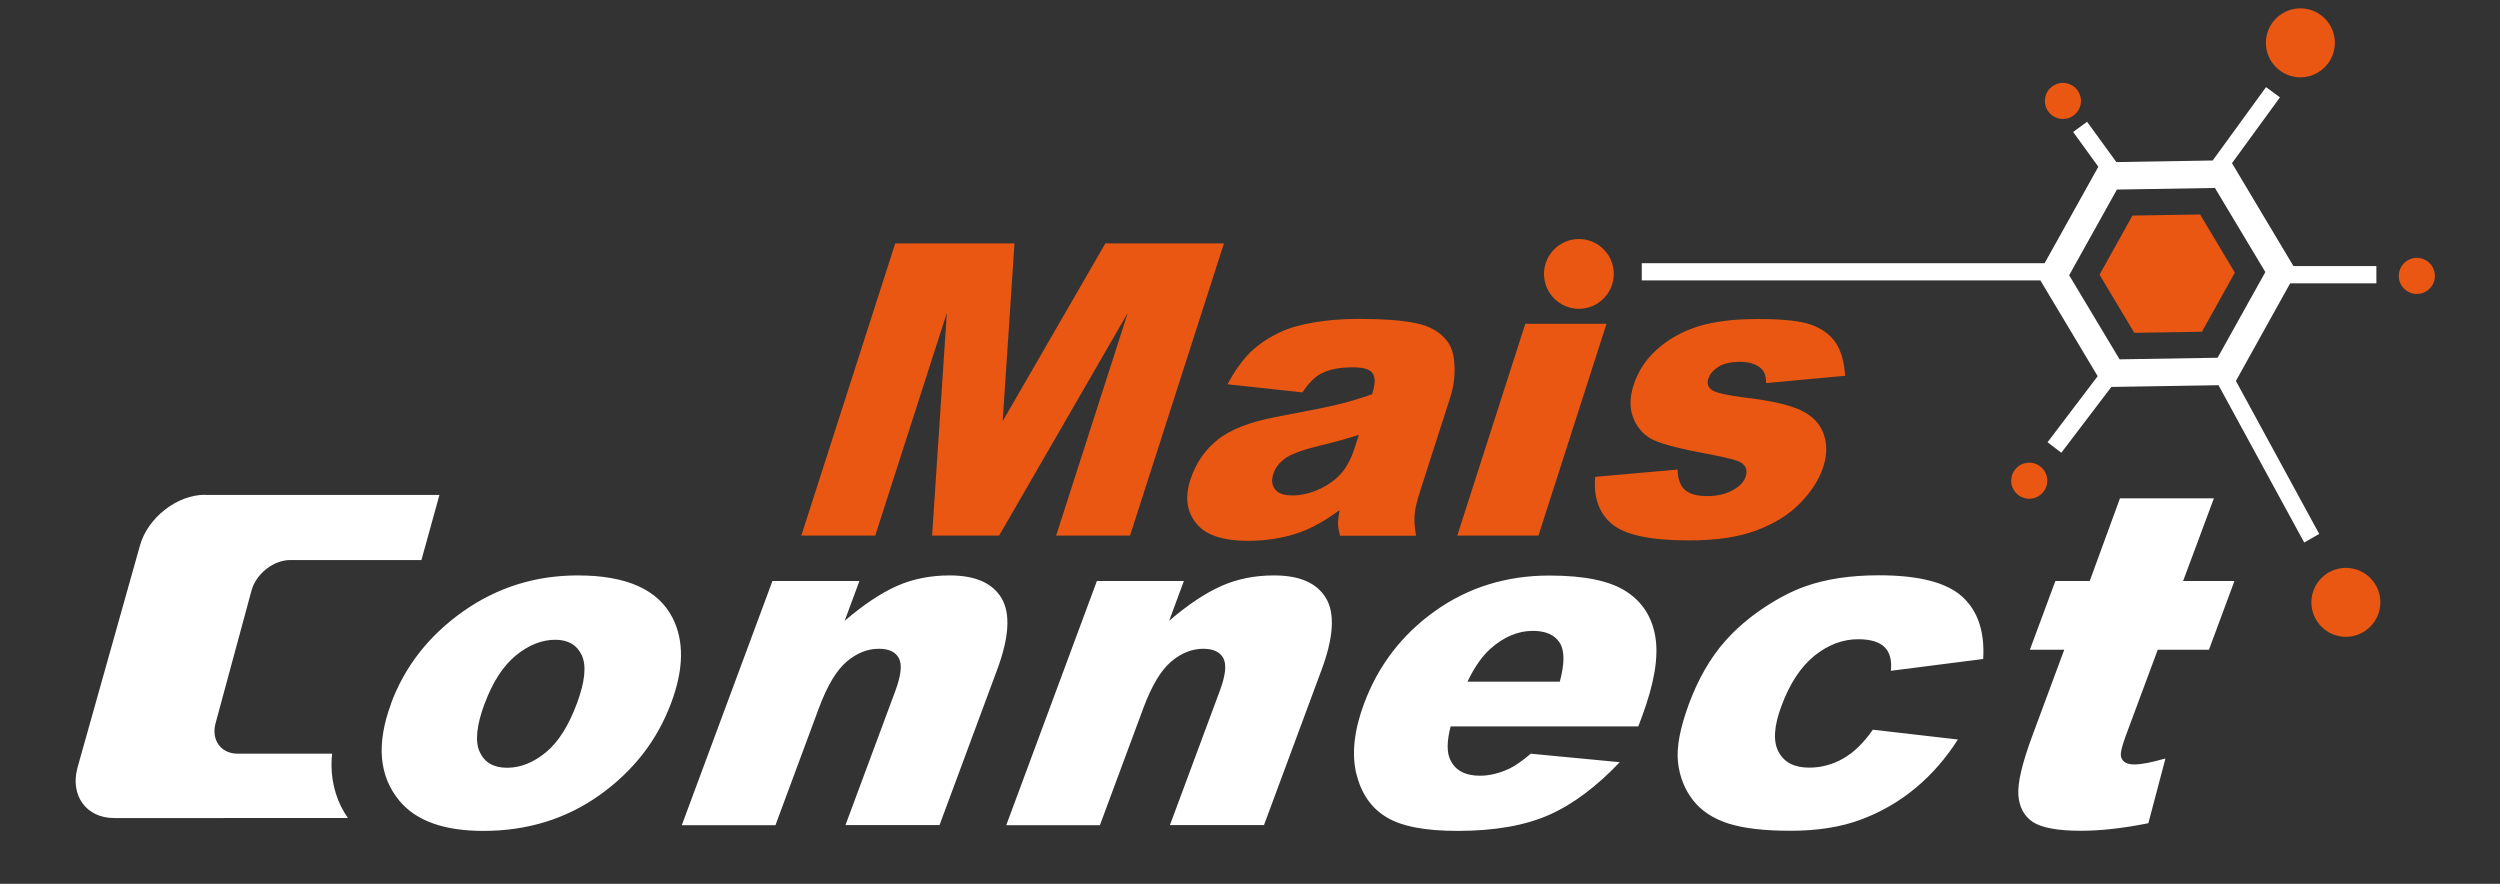
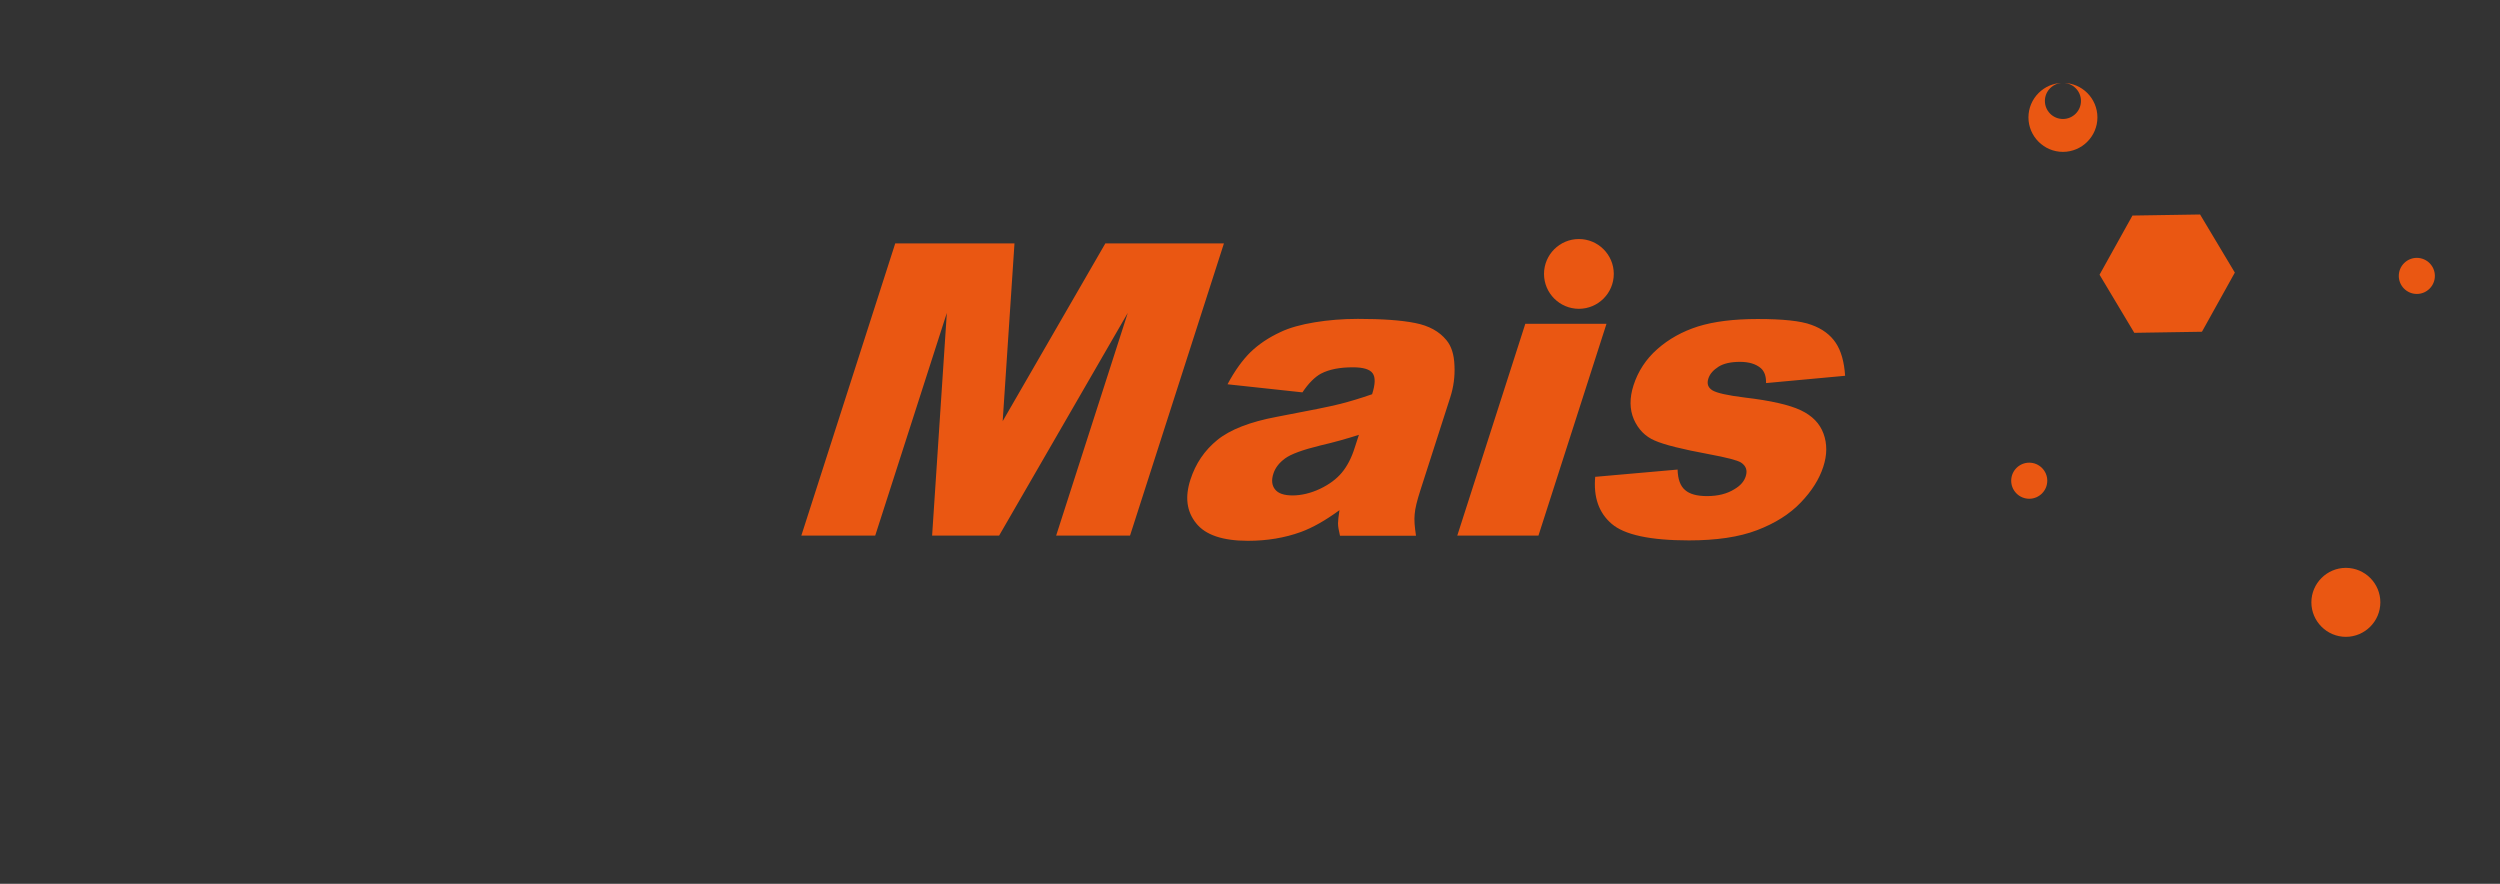
<svg xmlns="http://www.w3.org/2000/svg" id="Camada_1" version="1.1" viewBox="0 0 188.47 66.63">
  <rect x="0" y="0" width="188.47" height="66.63" fill="#333333" stroke="none" />
  <defs>
    <style> .st0 { fill: #fff; } .st0, .st1 { fill-rule: evenodd; } .st1 { fill: #ea5712; } </style>
  </defs>
-   <path class="st0" d="M166.98,14.17l3.8,6.34-1.8,3.23-1.8,3.23-7.39.12-3.8-6.34,1.8-3.23,1.8-3.23,3.7-.06,3.7-.06ZM166.9,37.57l-2.32,6.23h3.87l-1.92,5.18h-3.86l-2.42,6.51c-.29.78-.41,1.3-.35,1.55.09.39.42.59,1,.59.52,0,1.3-.15,2.35-.45l-1.29,4.88c-1.89.38-3.58.57-5.09.57-1.76,0-2.97-.23-3.63-.67-.66-.45-1.02-1.13-1.08-2.05-.06-.92.3-2.41,1.06-4.46l2.4-6.47h-2.59l1.92-5.18h2.59l2.28-6.23h7.1ZM141.18,55.01l6.42.74c-.89,1.4-1.94,2.61-3.17,3.64-1.22,1.02-2.6,1.82-4.12,2.39-1.52.57-3.29.85-5.31.85s-3.51-.18-4.68-.54c-1.16-.37-2.06-.96-2.69-1.77-.63-.81-1.01-1.77-1.13-2.87-.12-1.1.15-2.55.82-4.37.7-1.89,1.61-3.47,2.72-4.73.82-.93,1.77-1.75,2.87-2.49,1.09-.73,2.14-1.28,3.14-1.64,1.59-.57,3.45-.85,5.6-.85,3.01,0,5.1.54,6.28,1.61,1.18,1.08,1.7,2.64,1.58,4.7l-6.96.89c.08-.79-.07-1.38-.47-1.78-.4-.4-1.07-.6-2-.6-1.16,0-2.27.42-3.3,1.25-1.03.84-1.86,2.1-2.49,3.81-.56,1.51-.63,2.66-.2,3.44.42.79,1.19,1.18,2.3,1.18.92,0,1.79-.24,2.59-.7.81-.47,1.54-1.19,2.22-2.17ZM117.59,51.39c.37-1.37.37-2.35-.01-2.94-.38-.59-1.05-.89-2.02-.89-1.12,0-2.19.45-3.19,1.34-.63.56-1.21,1.38-1.74,2.49h6.97ZM123.51,54.76h-14.15c-.29,1.13-.3,1.97-.02,2.53.38.8,1.13,1.19,2.23,1.19.7,0,1.42-.17,2.17-.51.46-.22,1.02-.6,1.66-1.15l6.71.64c-1.75,1.84-3.52,3.17-5.32,3.97-1.8.8-4.11,1.21-6.91,1.21-2.44,0-4.23-.34-5.37-1.04-1.14-.69-1.89-1.78-2.26-3.27-.36-1.5-.17-3.26.58-5.28,1.07-2.88,2.86-5.21,5.36-6.99,2.5-1.78,5.38-2.67,8.62-2.67,2.64,0,4.56.4,5.79,1.2,1.23.8,1.96,1.95,2.2,3.47.24,1.51-.1,3.49-1,5.92l-.3.8ZM82.68,43.8h6.57l-1.11,3c1.44-1.23,2.75-2.1,3.95-2.63,1.2-.53,2.52-.79,3.96-.79,1.95,0,3.25.58,3.93,1.74.67,1.16.55,2.96-.35,5.38l-4.34,11.7h-7.09l3.76-10.12c.43-1.16.52-1.97.27-2.45-.25-.48-.76-.72-1.52-.72-.84,0-1.66.32-2.42.97-.77.65-1.46,1.81-2.09,3.49l-3.28,8.84h-7.06l6.83-18.4ZM58.22,43.8h6.57l-1.11,3c1.44-1.23,2.75-2.1,3.95-2.63,1.2-.53,2.52-.79,3.96-.79,1.95,0,3.25.58,3.93,1.74.67,1.16.55,2.96-.35,5.38l-4.34,11.7h-7.09l3.76-10.12c.43-1.16.52-1.97.27-2.45-.25-.48-.75-.72-1.52-.72-.84,0-1.66.32-2.42.97-.77.65-1.46,1.81-2.09,3.49l-3.28,8.84h-7.06l6.83-18.4ZM36.53,53.05c-.61,1.65-.73,2.87-.36,3.65.37.79,1.05,1.18,2.06,1.18s1.98-.39,2.92-1.16c.94-.77,1.73-2.02,2.36-3.74.59-1.6.71-2.79.35-3.58-.37-.78-1.03-1.17-2-1.17-1.02,0-2.01.4-2.98,1.19-.96.8-1.74,2-2.34,3.62ZM29.47,53.06c1.04-2.81,2.85-5.13,5.42-6.95,2.57-1.82,5.46-2.73,8.67-2.73,3.68,0,6.06,1.07,7.15,3.21.87,1.73.84,3.85-.1,6.37-1.05,2.84-2.85,5.15-5.39,6.97-2.54,1.81-5.47,2.71-8.78,2.71-2.95,0-5.06-.75-6.32-2.26-1.55-1.86-1.76-4.3-.64-7.32ZM15.45,37.31h17.68l-1.36,4.91h-9.89c-1.26,0-2.57,1.03-2.92,2.3l-2.71,10.01c-.34,1.26.41,2.29,1.67,2.29h7.12c-.03.27-.05.55-.05.83,0,1.52.46,2.92,1.24,4.02H8.6c-2.11,0-3.34-1.72-2.75-3.83l4.7-16.71c.59-2.11,2.8-3.83,4.91-3.83ZM168.27,12.31l2.37,3.97,2.26,3.78h6.25v1.3h-6.5l-1.88,3.38-2.21,3.98,6.28,11.53-1.13.65-6.46-11.86-3.73.06-4.35.07-3.77,4.96-1.04-.79,3.78-4.98-2.02-3.38-2.3-3.84h-30.05v-1.3h30.37l1.85-3.32,2.2-3.95-1.9-2.62,1.05-.77,2.21,3.04,3.7-.06,3.56-.06,4.02-5.53,1.05.77-3.62,4.97Z" />
-   <path class="st1" d="M155.52,6.25c.75,0,1.36.61,1.36,1.36s-.61,1.36-1.36,1.36-1.36-.61-1.36-1.36.61-1.36,1.36-1.36ZM173.42.63c1.44,0,2.6,1.17,2.6,2.6s-1.17,2.6-2.6,2.6-2.6-1.17-2.6-2.6,1.17-2.6,2.6-2.6ZM182.2,19.44c.75,0,1.36.61,1.36,1.36s-.61,1.36-1.36,1.36-1.36-.61-1.36-1.36.61-1.36,1.36-1.36ZM152.98,34.88c.75,0,1.36.61,1.36,1.36s-.61,1.36-1.36,1.36-1.36-.61-1.36-1.36.61-1.36,1.36-1.36ZM176.85,42.81c1.44,0,2.6,1.17,2.6,2.6s-1.17,2.6-2.6,2.6-2.6-1.17-2.6-2.6,1.17-2.6,2.6-2.6ZM120.23,35.95l6.24-.55c.02.72.2,1.23.56,1.54.35.31.9.46,1.66.46.82,0,1.51-.17,2.08-.53.44-.26.72-.58.84-.97.14-.44.02-.78-.36-1.03-.27-.17-1.08-.38-2.42-.63-2-.37-3.37-.71-4.09-1.03-.72-.31-1.24-.85-1.57-1.6-.32-.75-.33-1.61-.02-2.57.34-1.05.93-1.96,1.79-2.72.86-.76,1.88-1.33,3.07-1.71,1.19-.37,2.69-.56,4.49-.56,1.9,0,3.26.14,4.06.44.81.29,1.42.74,1.83,1.35.41.61.64,1.44.71,2.49l-5.96.55c.01-.51-.12-.88-.39-1.12-.37-.32-.9-.48-1.58-.48s-1.23.12-1.62.37c-.39.25-.65.54-.76.89-.13.39-.02.69.31.89.33.2,1.14.38,2.43.54,1.96.23,3.36.55,4.23.96.86.41,1.43.99,1.71,1.76.28.76.28,1.6-.02,2.51-.3.92-.86,1.82-1.7,2.69-.83.87-1.93,1.56-3.29,2.08-1.36.52-3.07.77-5.14.77-2.91,0-4.86-.42-5.82-1.25-.97-.83-1.38-2.01-1.24-3.55ZM114.99,24.41h6.12l-5.13,15.97h-6.12l5.13-15.97ZM102.45,32.78c-.94.3-1.9.57-2.9.8-1.35.33-2.24.66-2.67.98-.45.33-.74.71-.88,1.14-.16.49-.12.89.12,1.19.24.31.68.46,1.33.46s1.37-.17,2.07-.5c.69-.33,1.24-.74,1.64-1.22.4-.48.73-1.11.97-1.88l.32-.98ZM98.19,29.58l-5.65-.61c.55-1.03,1.13-1.83,1.73-2.42.61-.59,1.36-1.1,2.29-1.53.66-.31,1.51-.55,2.54-.72,1.03-.17,2.12-.26,3.27-.26,1.83,0,3.26.1,4.31.31,1.04.2,1.83.64,2.36,1.29.38.45.58,1.09.61,1.92.04.83-.07,1.62-.31,2.37l-2.27,7.06c-.24.75-.39,1.34-.42,1.77-.05.43,0,.97.1,1.63h-5.73c-.1-.41-.15-.72-.15-.93,0-.21.04-.55.11-1-1.05.77-2.02,1.32-2.92,1.65-1.22.44-2.55.66-3.98.66-1.9,0-3.21-.44-3.91-1.33-.71-.88-.85-1.97-.43-3.27.39-1.22,1.07-2.22,2.03-3,.96-.78,2.46-1.37,4.5-1.75,2.44-.46,4.03-.78,4.77-.97.74-.19,1.54-.43,2.4-.73.24-.75.26-1.28.04-1.58-.21-.3-.71-.45-1.49-.45-1,0-1.8.16-2.41.48-.47.26-.94.73-1.4,1.42ZM119.03,18.02c1.45,0,2.63,1.18,2.63,2.63s-1.18,2.63-2.63,2.63-2.63-1.18-2.63-2.63,1.18-2.63,2.63-2.63ZM67.5,18.35h8.98l-.89,13.4,7.74-13.4h8.94l-7.08,22.03h-5.57l5.4-16.79-9.7,16.79h-5.05l1.11-16.79-5.4,16.79h-5.57l7.08-22.03ZM165.86,16.17l1.31,2.19,1.31,2.19-2.48,4.46-5.1.08-1.31-2.19-1.31-2.19,1.24-2.23,1.24-2.23,2.55-.04,2.55-.04Z" />
+   <path class="st1" d="M155.52,6.25c.75,0,1.36.61,1.36,1.36s-.61,1.36-1.36,1.36-1.36-.61-1.36-1.36.61-1.36,1.36-1.36Zc1.44,0,2.6,1.17,2.6,2.6s-1.17,2.6-2.6,2.6-2.6-1.17-2.6-2.6,1.17-2.6,2.6-2.6ZM182.2,19.44c.75,0,1.36.61,1.36,1.36s-.61,1.36-1.36,1.36-1.36-.61-1.36-1.36.61-1.36,1.36-1.36ZM152.98,34.88c.75,0,1.36.61,1.36,1.36s-.61,1.36-1.36,1.36-1.36-.61-1.36-1.36.61-1.36,1.36-1.36ZM176.85,42.81c1.44,0,2.6,1.17,2.6,2.6s-1.17,2.6-2.6,2.6-2.6-1.17-2.6-2.6,1.17-2.6,2.6-2.6ZM120.23,35.95l6.24-.55c.02.72.2,1.23.56,1.54.35.31.9.46,1.66.46.82,0,1.51-.17,2.08-.53.44-.26.72-.58.84-.97.14-.44.02-.78-.36-1.03-.27-.17-1.08-.38-2.42-.63-2-.37-3.37-.71-4.09-1.03-.72-.31-1.24-.85-1.57-1.6-.32-.75-.33-1.61-.02-2.57.34-1.05.93-1.96,1.79-2.72.86-.76,1.88-1.33,3.07-1.71,1.19-.37,2.69-.56,4.49-.56,1.9,0,3.26.14,4.06.44.81.29,1.42.74,1.83,1.35.41.61.64,1.44.71,2.49l-5.96.55c.01-.51-.12-.88-.39-1.12-.37-.32-.9-.48-1.58-.48s-1.23.12-1.62.37c-.39.25-.65.54-.76.89-.13.39-.02.69.31.89.33.2,1.14.38,2.43.54,1.96.23,3.36.55,4.23.96.86.41,1.43.99,1.71,1.76.28.76.28,1.6-.02,2.51-.3.92-.86,1.82-1.7,2.69-.83.87-1.93,1.56-3.29,2.08-1.36.52-3.07.77-5.14.77-2.91,0-4.86-.42-5.82-1.25-.97-.83-1.38-2.01-1.24-3.55ZM114.99,24.41h6.12l-5.13,15.97h-6.12l5.13-15.97ZM102.45,32.78c-.94.3-1.9.57-2.9.8-1.35.33-2.24.66-2.67.98-.45.33-.74.71-.88,1.14-.16.49-.12.89.12,1.19.24.31.68.46,1.33.46s1.37-.17,2.07-.5c.69-.33,1.24-.74,1.64-1.22.4-.48.73-1.11.97-1.88l.32-.98ZM98.19,29.58l-5.65-.61c.55-1.03,1.13-1.83,1.73-2.42.61-.59,1.36-1.1,2.29-1.53.66-.31,1.51-.55,2.54-.72,1.03-.17,2.12-.26,3.27-.26,1.83,0,3.26.1,4.31.31,1.04.2,1.83.64,2.36,1.29.38.45.58,1.09.61,1.92.04.83-.07,1.62-.31,2.37l-2.27,7.06c-.24.75-.39,1.34-.42,1.77-.05.43,0,.97.1,1.63h-5.73c-.1-.41-.15-.72-.15-.93,0-.21.04-.55.11-1-1.05.77-2.02,1.32-2.92,1.65-1.22.44-2.55.66-3.98.66-1.9,0-3.21-.44-3.91-1.33-.71-.88-.85-1.97-.43-3.27.39-1.22,1.07-2.22,2.03-3,.96-.78,2.46-1.37,4.5-1.75,2.44-.46,4.03-.78,4.77-.97.74-.19,1.54-.43,2.4-.73.24-.75.26-1.28.04-1.58-.21-.3-.71-.45-1.49-.45-1,0-1.8.16-2.41.48-.47.26-.94.73-1.4,1.42ZM119.03,18.02c1.45,0,2.63,1.18,2.63,2.63s-1.18,2.63-2.63,2.63-2.63-1.18-2.63-2.63,1.18-2.63,2.63-2.63ZM67.5,18.35h8.98l-.89,13.4,7.74-13.4h8.94l-7.08,22.03h-5.57l5.4-16.79-9.7,16.79h-5.05l1.11-16.79-5.4,16.79h-5.57l7.08-22.03ZM165.86,16.17l1.31,2.19,1.31,2.19-2.48,4.46-5.1.08-1.31-2.19-1.31-2.19,1.24-2.23,1.24-2.23,2.55-.04,2.55-.04Z" />
</svg>